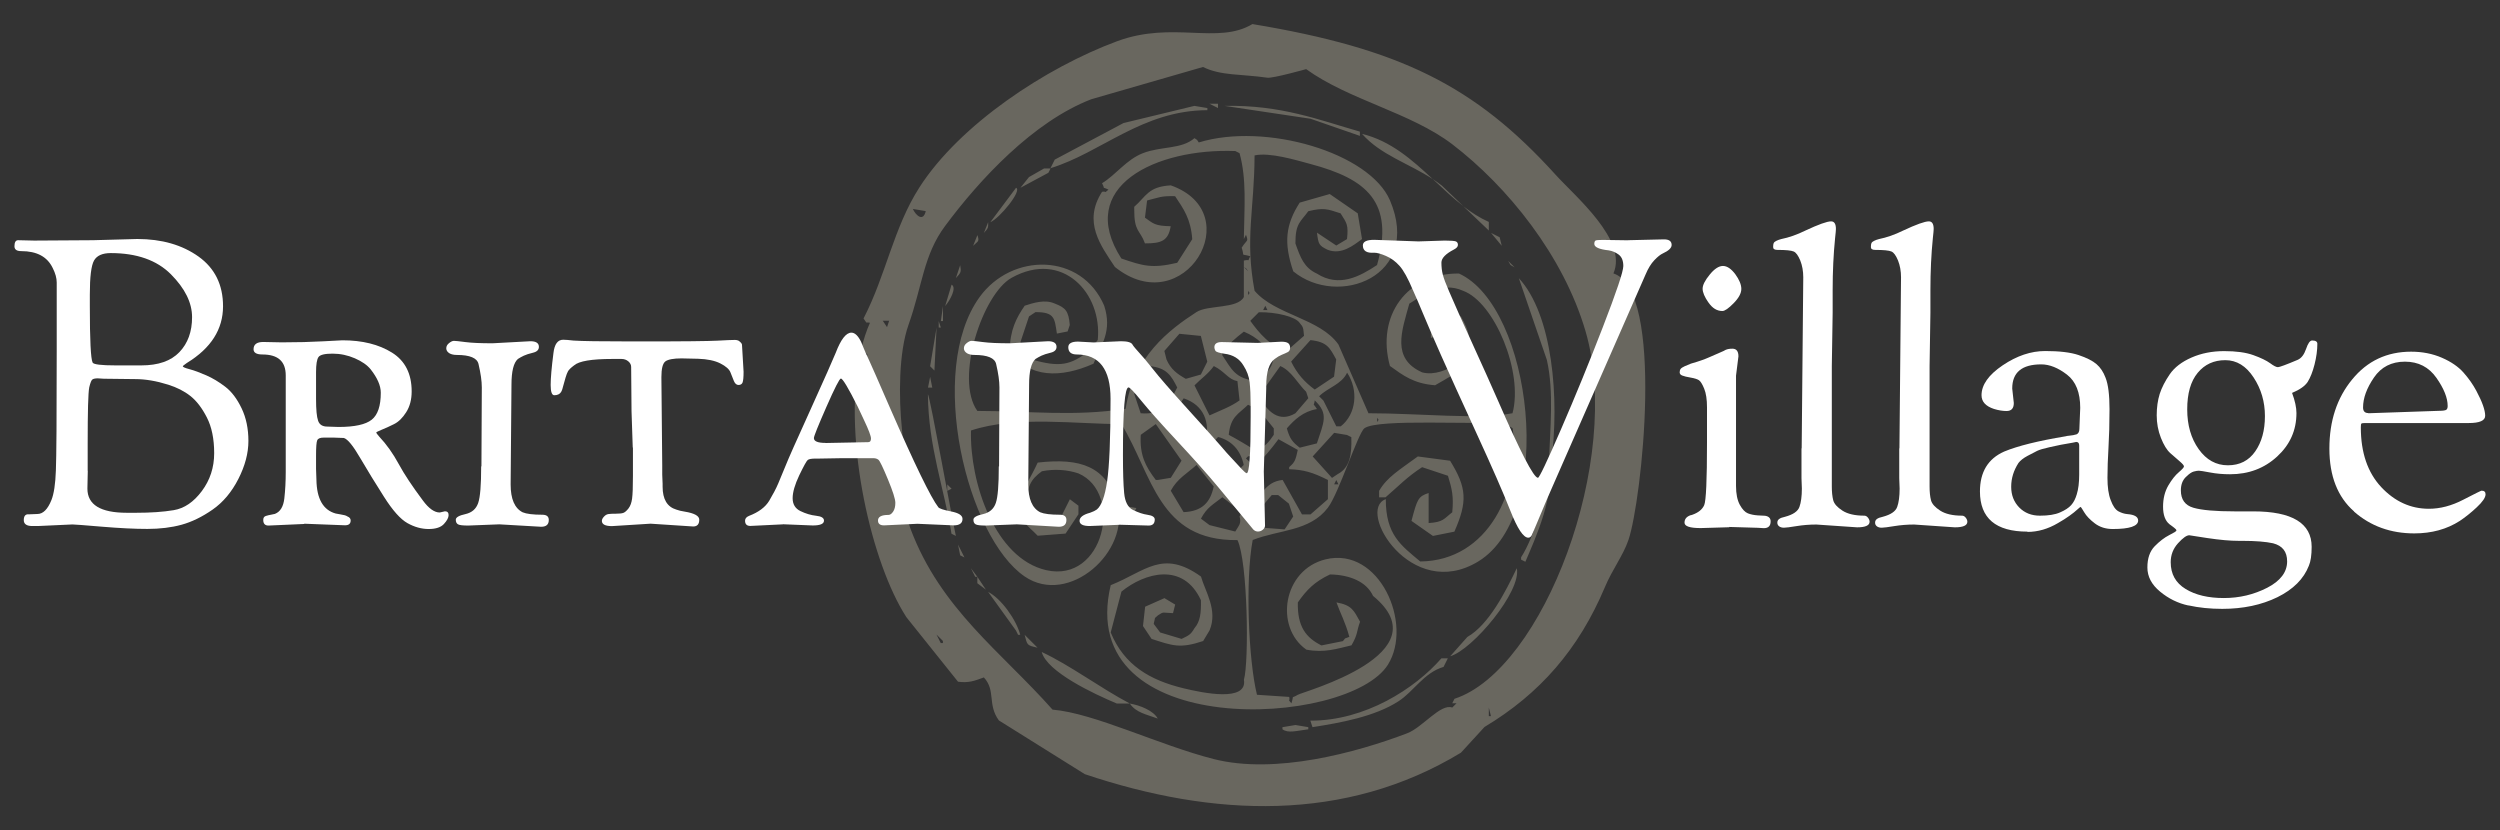
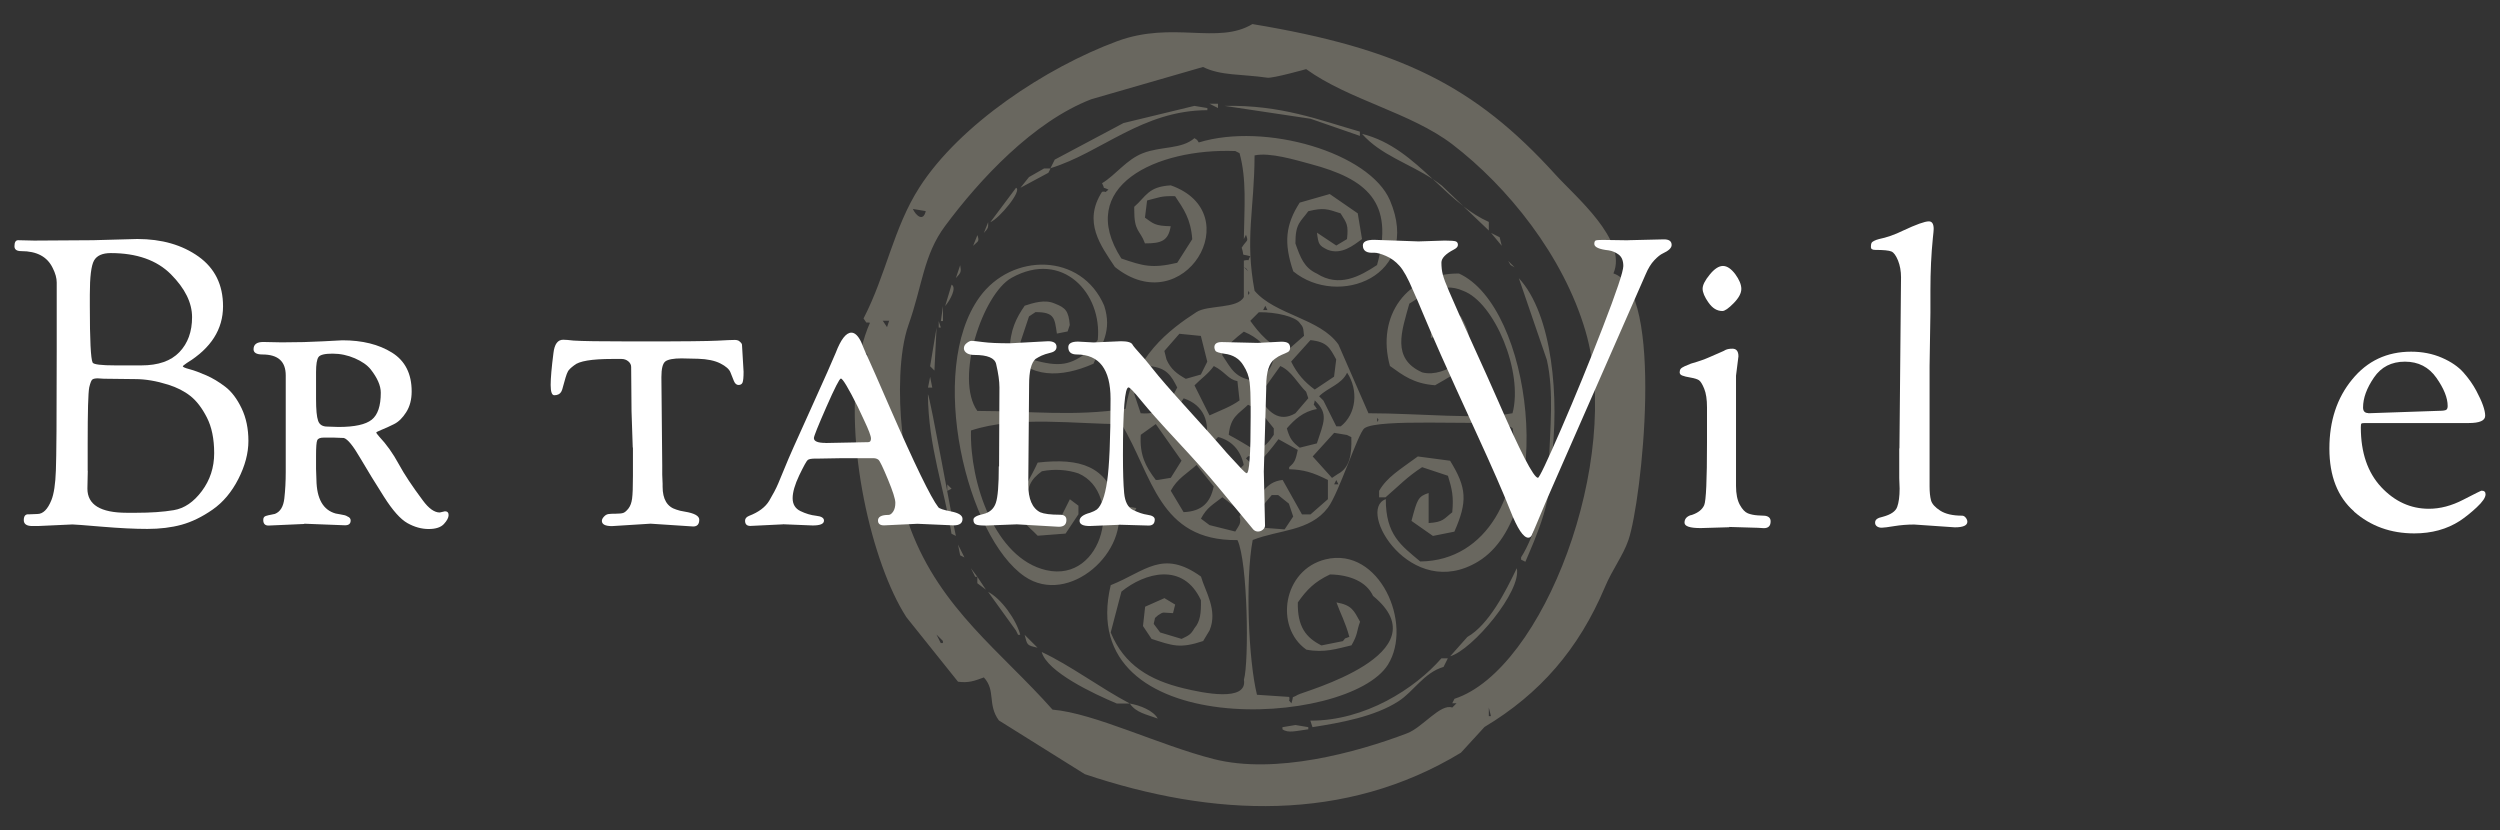
<svg xmlns="http://www.w3.org/2000/svg" id="Layer_1" viewBox="0 0 268 89">
  <rect x="0" y="0" width="268" height="89" fill="#333333" stroke="none" />
  <defs>
    <style>.cls-1{fill:#fff;}.cls-2{fill:#e8e0c7;fill-rule:evenodd;}.cls-3{opacity:.3;}</style>
  </defs>
  <g class="cls-3">
    <path class="cls-2" d="M172.96,29.31c1.55-3.57-4.07-8.22-6.22-10.6-8.64-9.54-16.71-13.51-32.48-16.13-3.73,2.24-8.53-.37-14.51,1.84-7.62,2.82-16.87,8.93-21.19,15.67-2.79,4.35-3.57,9.38-5.99,14.05,.5,.66,.07,.35,.69,.46-.38,.85-.68,1.78-.92,2.77,.23,.23,.46,.46,.69,.69-.31,.12-.61,.24-.92,.37-1.69,8.91,1.33,21.99,5.06,27.74,1.84,2.3,3.69,4.61,5.53,6.91,1.1,.14,1.7-.06,2.77-.46,1.31,1.43,.35,2.88,1.61,4.61,3.07,1.92,6.14,3.84,9.21,5.76,13.79,4.63,27.92,5.21,40.32-2.3,.85-.92,1.69-1.84,2.53-2.76,5.94-3.56,10.1-8.34,12.9-14.98,.82-1.95,1.96-3.39,2.53-5.07,1.41-4.1,3.91-26.76-1.61-28.57Zm-73.72-6.68c-.26,1.17-1.05,.5-1.38-.23l1.38,.23Zm-4.15,12.44c-.15-.23-.31-.46-.46-.69h.69c-.08,.23-.15,.46-.23,.69Zm5.99,33.87h-.23c-.15-.31-.31-.62-.46-.92l.69,.69v.23Zm58.52,7.83v-.92c.08,.31,.15,.61,.23,.92h-.23Zm-3.69-1.84c-.08,.15-.15,.31-.23,.46h.46c-.15,.15-.31,.31-.46,.46-1.25-.47-3.19,2.14-4.84,2.76-5.44,2.07-14.14,4.44-20.73,2.76-5.89-1.5-12.76-4.91-17.28-5.3-5.49-6.2-11.98-10.76-15.21-19.35-1.3-3.47-.6-7.56-.92-10.6-.38-3.6-.35-8.36,.69-11.29,1.5-4.23,1.6-7.48,3.92-10.6,3.71-5,9.46-11.19,15.67-13.59,3.99-1.15,7.99-2.3,11.98-3.46,1.93,.95,4.03,.74,6.91,1.15,.59,.08,4.15-.92,4.15-.92,4.58,3.31,11.22,4.66,15.67,8.06,5.91,4.52,11.91,11.93,14.28,20.04,4.03,13.78-4.54,36.3-14.05,39.4Zm-25.34-63.81h-.92c.31,.15,.61,.31,.92,.46v-.46Zm-1.15,.46c-.46-.08-.92-.15-1.38-.23-2.53,.61-5.07,1.23-7.6,1.84-2.46,1.31-4.91,2.61-7.37,3.92-.15,.31-.31,.61-.46,.92,5.44-1.66,9.82-6.2,16.82-6.22v-.23Zm16.36,2.99v-.46c-4.41-1.26-8.46-2.88-14.51-2.76,3.07,.46,6.14,.92,9.22,1.38,1.77,.61,3.53,1.23,5.3,1.84Zm8.75,5.3c-.3-.24-.62-.46-.94-.68,1.09,1.02,2.15,2.04,3.28,2.91-.78-.75-1.56-1.49-2.34-2.24Zm5.07,3.92c-.97-.43-1.87-1.01-2.73-1.68l2.73,2.6v-.92Zm-6.01-4.59c-2.21-2.06-4.5-4.1-7.58-4.85,1.98,2.26,5.05,3.18,7.58,4.85Zm2.78,10.12c-5.54-.03-8.86,4.52-7.37,9.91,1.41,1.01,2.52,1.89,4.84,2.07,1.44-.82,2.48-1.42,3.69-2.3,.15-2.62,.03-3.41-.92-5.07-.84-.41-1.47-.63-2.3,0-.61,.46-.65,.83-.92,1.61v.69c.95-.33,.9-.43,1.38-1.15,.38,.08,.77,.15,1.15,.23,.76,1.22,.66,2.15,.23,3.69-.98,.65-2.37,1.26-3.69,.92-3.34-1.49-2.18-4.46-1.38-7.37,1.3-.79,3.38-2.45,5.76-1.38,3.38,1.24,6.48,8.74,5.3,13.13-3.59,.7-10.08,0-15.44,0-1.07-2.46-2.15-4.91-3.22-7.37-1.99-2.82-6.78-3.16-8.99-5.76-1.05-5.63-.02-8.68,0-14.51,1.62-.36,4.43,.5,5.99,.92,6.01,1.6,9.04,4.06,7.14,10.83-1.87,1.24-4.08,2.43-6.45,.92-1.39-.64-1.77-1.75-2.3-3.23-.01-2.18,.55-2.3,1.38-3.46,1.64-.39,2-.25,3.46,.23,.68,1.07,.85,1.24,.69,2.76-.38,.23-.77,.46-1.15,.69-.69-.46-1.38-.92-2.07-1.38,.15,1.26,.22,1.39,1.15,1.84,1.48,.57,2.76-.48,3.68-1.15-.15-.92-.31-1.84-.46-2.76-1-.69-2-1.38-3-2.07-1.07,.31-2.15,.61-3.22,.92-1.51,2.35-1.74,4.3-.69,7.37,4.82,3.94,13.82,.53,10.37-7.6-2.18-5.12-13.36-8.41-20.5-6.22-.32-.44-.02-.14-.46-.46-1.42,1.22-3.54,.84-5.53,1.61-1.78,.69-2.9,2.33-4.38,3.22,.42,.81-.13,.28,.69,.69-.56,.46-.09,.13-.69,.23-2.07,3.23-.16,5.74,1.38,8.06,7.4,5.93,14.41-5.78,5.99-8.75-2.43,.14-2.62,1.16-3.92,2.3v.23c-.02,2.5,.62,2.21,1.15,3.69,1.76,.01,2.51-.28,2.76-1.84-1.7-.03-1.86-.28-2.76-.92,.08-.61,.15-1.23,.23-1.84,1.33-.32,1.43-.5,3-.46,.91,1.36,1.68,2.42,1.84,4.61-.54,.85-1.07,1.69-1.61,2.53-2.73,.64-3.68,.33-5.99-.46-4.97-7.74,3.74-11.84,12.21-11.52,.15,.08,.31,.15,.46,.23,.78,2.81,.51,5.81,.46,9.21,.08-.15,.15-.31,.23-.46,.28,.79,.14,.44-.46,1.38,.35,1.08-.18,.59,.92,.92-.4,.73,.11,.27-.69,.46v.69c.44,.32,.14,.02,.46,.46-.15-.15-.31-.31-.46-.46v3.22c-.67,1.29-3.86,.83-5.07,1.61-2.93,1.89-6.75,4.8-7.6,10.37-5.58,.85-10.14,.24-15.9,.23-2.45-3.45,.57-12.56,3.69-14.28,5.42-3,9.73,1.64,9.22,6.68-.31,.38-.61,.77-.92,1.15-1.99,1.56-3.14,1.81-6.22,.92-.38-.61-.77-1.23-1.15-1.84,.31-.92,.61-1.84,.92-2.76,.23-.15,.46-.31,.69-.46,2.07-.01,2.05,.66,2.3,2.3,.38-.08,.77-.15,1.15-.23,.08-.23,.15-.46,.23-.69-.12-1.52-.47-1.86-1.61-2.3-1.07-.48-2.32-.06-3.22,.23-.9,1.3-1.58,2.61-1.61,4.84,2.05,2.96,5.49,2.93,8.98,1.38,.86-2.04,2.03-3.51,1.15-6.22-2.44-5.7-9.9-5.71-13.36-.92-5.71,7.9-1.34,25.74,4.84,29.95,4.75,3.24,11.38-2.74,9.91-7.83-1.15-3.97-3.92-4.91-8.52-4.38-.73,1.6-1.47,2.65-2.07,4.15,.12,2.27,.96,2.52,2.07,3.69,1-.08,2-.15,2.99-.23,.46-.69,.92-1.38,1.38-2.07v-.92c-.31-.23-.61-.46-.92-.69-.46,.92-.92,1.84-1.38,2.76-1.92-.13-2.48-.83-3.23-2.07-.03-2.09,.45-2.84,1.61-3.69,1.33-.27,2.74-.17,3.92,.23,4.86,2.1,2.73,11.79-3.46,10.37-5.5-1.26-8.2-9.39-8.06-14.97,4.85-1.62,11.44-.67,16.13-.69,3.34,5.48,3.96,12.54,12.44,12.44,1.1,2.31,1.25,12.99,.69,14.97,.4,2.42-4.43,1.41-6.45,.92-3.62-.87-6.38-2.47-7.83-5.99,.38-1.46,.77-2.92,1.15-4.38,2.5-2.03,6.62-3.19,8.52,.92,.03,1.4-.08,2.29-.69,3-.42,.73-.64,.78-1.38,1.15-.77-.23-1.54-.46-2.3-.69-.23-.31-.46-.61-.69-.92,.22-.84-.02-.47,.46-.92,.67-.44,.46-.26,1.61-.23,.08-.31,.15-.61,.23-.92-.38-.23-.77-.46-1.15-.69-.69,.31-1.38,.62-2.07,.92-.08,.69-.15,1.38-.23,2.07,.31,.46,.62,.92,.92,1.38,2.24,.72,3.01,1.07,5.53,.23,.23-.38,.46-.77,.69-1.15,.91-2.17-.49-4.2-.92-5.76-4.13-2.97-5.96-.56-9.68,.92-4.01,16.84,25.49,15.29,29.72,8.52,2.72-4.36-.91-12.69-6.68-11.29-4.59,1.12-5.5,7.27-2.07,9.68,1.92,.38,3.29-.1,4.84-.46,.71-1.22,.52-1.44,.92-2.53-.67-1.21-.88-1.78-2.53-2.07,.44,1.23,.94,2.08,1.38,3.69-.69,.3-.28-.01-.69,.46-.77,.15-1.53,.31-2.3,.46-1.66-.83-2.59-2.02-2.53-4.61,.97-1.39,1.82-2.23,3.45-3,2.14,.04,3.92,.79,4.61,2.3,7.57,6.21-7.51,10.26-8.06,10.6-.82,.5-.36-.12-.69,.92-.45-.57-.13-.09-.23-.69-1.15-.08-2.3-.15-3.46-.23-.91-3.66-1.27-12.3-.46-16.59,2.82-1.12,6.12-.91,8.06-3.46,1.18-1.55,3.23-8.02,3.92-8.52,1.46-1.07,12.15-.32,14.74-.69,.38,.23,.77,.46,1.15,.69,.93,6.61-2.6,14.21-9.91,14.28-2.04-1.72-3.7-2.84-3.69-6.68-3.22,1.13,2.7,11.07,9.91,6.68,8.41-5.12,5.76-27.31-2.07-30.87Zm-13.13,9.22c-.08,.61-.15,1.23-.23,1.84-.69,.46-1.38,.92-2.07,1.38-1.1-.8-1.9-1.71-2.53-3,.69-.77,1.38-1.54,2.07-2.3,1.81,.19,2.08,.84,2.76,2.07Zm-8.75,9.68s0,0,0,0c-.37-.23-2.22-1.34-2.77-1.61,.2-1.97,1.03-2.2,2.07-3.22,1.42,.59,1.86,1.48,2.76,2.53v.69c-.58,.82-.88,1.33-2.07,1.61,.08,.05,.09,.06,0,0Zm-.46,.69v.69c-.15-.15-.31-.31-.46-.46,.08-.08,.15-.15,.23-.23h.23Zm-3.46-2.07c1.5,.4,2.42,1.44,2.76,3-.54,.54-1.07,1.07-1.61,1.61-1.67-.23-2.58-1-2.76-2.76,.54-.61,1.07-1.23,1.61-1.84Zm-2.76,1.38c-1.29-.82-1.99-1.41-2.76-2.76,.61-.92,1.23-1.84,1.84-2.76,2.15,.72,2.91,2.57,2.3,4.84-.46,.23-.92,.46-1.38,.69Zm7.14-5.76c.77-1.07,1.54-2.15,2.3-3.22,1.19,.51,1.88,1.9,2.77,2.76,.08,.23,.15,.46,.23,.69-.46,.54-.92,1.07-1.38,1.61-1.74,1.04-3-.14-3.92-1.84Zm6.22,1.38c-.5-.81-.33-.12-.23-.92,1.53,1.46,.96,2.34,.23,4.61-.61,.15-1.23,.31-1.84,.46-.78-.6-1.07-.96-1.38-2.07,.8-.92,1.75-1.82,3.22-2.07Zm-5.53-11.06c.08,.15,.15,.31,.23,.46h-.46c.08-.15,.15-.31,.23-.46Zm-.69,.69c1.84-.03,3.93,.47,4.38,1.15,.39,.48,.37,.45,.46,1.38-.61,.54-1.23,1.07-1.84,1.61-1.75-.43-3.01-1.95-3.92-3.22,.31-.31,.61-.61,.92-.92Zm-1.15-2.3c.21,.41,.23,.06,0,.46v-.46Zm-2.76,6.68c.77-1.1,1.28-1.49,2.3-2.3,1.66,.71,2.18,1.5,3.22,2.76-.3,1.5-.94,1.72-1.84,2.53-2.34-.24-2.68-1.26-3.69-2.76v-.23Zm1.61,3c.08,.69,.15,1.38,.23,2.07-.94,.68-2.02,1.06-3.22,1.61-.54-1.07-1.08-2.15-1.61-3.22,.72-.74,1.45-1.2,2.07-2.07,1.19,.58,1.56,1.46,2.53,1.61Zm-6.22-5.07c.77,.08,1.54,.15,2.3,.23,.23,.92,.46,1.84,.69,2.76-.23,.46-.46,.92-.69,1.38-.54,.15-1.08,.31-1.61,.46-.96-.54-1.61-1.03-2.07-2.07-.08-.31-.15-.61-.23-.92,.54-.61,1.08-1.23,1.61-1.84Zm-3.22,3.46c1.85,.18,2.34,1.01,2.99,2.3-.9,1.73-1.6,2.96-3.92,2.76-.23-.69-.46-1.38-.69-2.07,.54-1,1.07-2,1.61-3Zm.69,12.21c-1.1-1.45-1.74-2.66-1.61-4.84,.54-.38,1.07-.77,1.61-1.15,.92,1.3,1.84,2.61,2.76,3.92-.38,.61-.77,1.23-1.15,1.84-.46,.08-.92,.15-1.38,.23h-.23Zm1.61,1.15c.69-1.29,1.74-1.84,2.76-2.76,.61,.77,1.23,1.54,1.84,2.3-.35,1.7-1.23,2.68-3.23,2.76-.46-.77-.92-1.54-1.38-2.3Zm6.91,4.38c-.92-.23-1.84-.46-2.76-.69-.31-.23-.61-.46-.92-.69,.65-1.22,1.28-1.5,2.3-2.3,.69,.54,1.38,1.07,2.07,1.61-.08,.15-.15,.31-.23,.46,.22,.75-.07,.94-.46,1.61Zm5.3-.23c-1-.08-2-.15-3-.23-.08-.54-.15-1.07-.23-1.61,.8-.45,1.26-1.19,1.84-1.84h.69c.38,.31,.77,.61,1.15,.92,.15,.46,.31,.92,.46,1.38-.31,.46-.62,.92-.92,1.38Zm4.61-3.22c-.61,.54-1.23,1.07-1.84,1.61h-.92c-.69-1.23-1.38-2.46-2.07-3.69-1.96,.19-2.4,1.91-3.45,3-1.42-.21-1.87-.65-2.07-2.07,2.07-1.86,3.49-3.14,5.07-5.3,.69,.38,1.38,.77,2.07,1.15-.22,.99-.27,1.31-.92,1.84v.23c1.59,.06,2.48,.32,4.15,1.15v2.07Zm.69-1.61c.08-.15,.15-.31,.23-.46,.08,.15,.15,.31,.23,.46h-.46Zm.46-1.15c-.23,.15-.46,.31-.69,.46-.69-.77-1.38-1.54-2.07-2.3,.77-.84,1.54-1.69,2.3-2.53,.46,.08,.92,.15,1.38,.23,.15,.08,.31,.15,.46,.23,.07,1.9-.19,3.25-1.38,3.92Zm.23-5.07h-.46c-.46-.92-.92-1.84-1.38-2.76-.15-.15-.31-.31-.46-.46,.93-.94,2.4-1.25,3-2.53,1.24,1.86,1,4.44-.69,5.76Zm3.92-.46v-.46c.21,.41,.22,.06,0,.46Zm-35.02-27.18h-.69c-.54,.31-1.07,.61-1.61,.92-.31,.38-.61,.77-.92,1.15,1-.54,2-1.07,3-1.61,.08-.15,.15-.31,.23-.46Zm-3.69,2.07c-.92,1.23-1.84,2.46-2.76,3.69,.98-.4,3.45-3.4,2.76-3.69Zm-2.99,3.69c-.15,.38-.31,.77-.46,1.15,.52-.55,.46-.61,.46-1.15Zm54.83,1.61c-.31-.15-.61-.31-.92-.46,.38,.46,.77,.92,1.15,1.38-.08-.31-.15-.61-.23-.92Zm-55.98-.23c-.15,.38-.31,.77-.46,1.15,.52-.52,.7-.42,.46-1.15Zm57.59,3.46c-.23-.23-.46-.46-.69-.69,.37,.61,.07,.32,.69,.69Zm-59.44-.23c-.15,.46-.31,.92-.46,1.38,.55-.58,.59-.66,.46-1.38Zm62.89,10.14c.78,3.41,.34,7.4,.23,11.06h.23c.94-6.94,.14-15.93-3.46-19.81,1,2.92,2,5.84,3,8.75Zm-63.81-8.06c-.23,.77-.46,1.54-.69,2.3,.52-.61,1.28-1.97,.69-2.3Zm-.92,2.3c-.08,.54-.15,1.08-.23,1.61h.23v-1.61Zm-.46,1.61v.69h.23c-.08-.23-.15-.46-.23-.69Zm-.23,.69c-.23,1.38-.46,2.76-.69,4.15,.15,.15,.31,.31,.46,.46,.08-1.54,.15-3.07,.23-4.61Zm-8.06,2.3c-.15,.38-.31,.77-.46,1.15,.08-.03,.16-.06,.24-.09,.07-.36,.14-.71,.23-1.05h0Zm7.37,2.99c-.08,.38-.15,.77-.23,1.15h.46c-.08-.38-.15-.77-.23-1.15Zm2.3,16.82c.15,.08,.31,.15,.46,.23-.37-1.59-2.74-14.82-3-15.2,.05,5.68,1.76,10.13,2.53,14.97Zm49.3-1.38c.77,.54,1.54,1.07,2.3,1.61,.77-.15,1.53-.31,2.3-.46,1.41-3.21,1.35-4.68-.46-7.6-1.15-.15-2.3-.31-3.46-.46-2.01,1.48-3.29,2.21-4.15,3.69v.69h.69c1.39-1.19,2.27-2.16,3.92-3.23,.92,.31,1.84,.61,2.77,.92,.43,1.41,.63,2.22,.46,3.92-.9,.68-.92,1.05-2.53,1.15v-3.22c-1.13,.36-1.23,.68-1.84,2.99Zm11.75,3.92v.23c.15,.08,.31,.15,.46,.23,.95-2.24,3.49-7.7,2.3-10.6-.15,3.56-1.22,7.71-2.77,10.14Zm-61.05-7.37c-.15-.15-.31-.31-.46-.46v.69c.15-.08,.31-.15,.46-.23Zm19.81,2.07c-.46-.08-.92-.15-1.38-.23,.47,.72,.11,.49,1.15,.69,.08-.15,.15-.31,.23-.46Zm-18.89,5.07c.15,.08,.31,.15,.46,.23-.23-.46-.46-.92-.69-1.38,.08,.38,.15,.77,.23,1.15Zm1.61,2.3h.23c-.23-.31-.46-.62-.69-.92,.15,.31,.31,.61,.46,.92Zm52.76,6.45c-.61,.69-1.23,1.38-1.84,2.07,2.39-.69,7.68-6.97,7.14-9.44-1.19,2.48-2.98,6.05-5.3,7.37Zm-52.53-5.76c.31,.23,.61,.46,.92,.69-.31-.46-.61-.92-.92-1.38v.69Zm1.15,.92c1,1.38,2,2.77,2.99,4.15l.23,.46h.23c-.43-1.64-2.05-3.9-3.46-4.61Zm5.3,5.99c-.46-.46-.92-.92-1.38-1.38,.29,1.11,.21,1.12,1.38,1.38Zm8.52,5.99h1.38c-3.33-1.77-6.32-4.06-9.45-5.53,.57,2.13,5.55,4.48,8.06,5.53Zm20.73,1.84l.23,.69c3.01-.47,6.67-1.13,9.21-2.77,1.64-1.05,2.72-3.06,4.84-3.69,.15-.31,.31-.61,.46-.92h-.69c-2.82,3.24-8.19,6.71-14.05,6.68Zm-19.35-1.84c.66,.99,1.82,1.17,2.99,1.61-.46-.86-1.92-1.43-2.99-1.61Zm16.36,2.53v.23c.61,.45,1.52,.16,2.77,0v-.23c-.46-.08-.92-.15-1.38-.23-.46,.08-.92,.15-1.38,.23Z" />
  </g>
  <g>
    <path class="cls-1" d="M3.02,55.14l.99-.04c.6,0,1.11-.5,1.51-1.51,.26-.66,.42-1.71,.47-3.15,.06-1.44,.09-5.71,.09-12.82v-7.34c0-.46-.14-.98-.43-1.55-.58-1.21-1.7-1.81-3.37-1.81-.49,0-.73-.17-.73-.52,0-.43,.13-.65,.39-.65l1.73,.04,6.3-.04,4.75-.13c2.62,0,4.8,.63,6.56,1.88,1.75,1.25,2.63,3.03,2.63,5.33,0,2.47-1.29,4.5-3.88,6.08-.29,.2-.43,.32-.43,.35,0,.09,.24,.19,.73,.32,.49,.13,1.08,.35,1.77,.65,.69,.3,1.37,.71,2.05,1.23,.68,.52,1.26,1.29,1.75,2.31,.49,1.02,.73,2.19,.73,3.5s-.36,2.67-1.08,4.08c-.72,1.41-1.64,2.5-2.76,3.28-1.12,.78-2.23,1.32-3.32,1.62-1.09,.3-2.32,.45-3.67,.45s-2.98-.08-4.88-.24-2.95-.24-3.15-.24l-3.71,.17h-.6c-.6,0-.91-.21-.91-.63s.16-.63,.47-.63Zm6.39-4.66l-.04,1.9c0,1.73,1.41,2.59,4.23,2.59h.99c1.55,0,2.9-.09,4.03-.28,1.14-.19,2.14-.87,3.02-2.05,.88-1.18,1.32-2.53,1.32-4.06s-.26-2.8-.78-3.82c-.52-1.02-1.11-1.79-1.77-2.31-.66-.52-1.45-.92-2.37-1.21-1.27-.4-2.45-.6-3.54-.6l-3.37-.04-.65-.04c-.26,0-.45,.04-.56,.11-.12,.07-.23,.35-.35,.84-.12,.6-.17,2.62-.17,6.04v2.93Zm.22-17.65c0,3.62,.1,5.64,.3,6.04,.11,.2,.93,.3,2.46,.3h2.76c1.81,0,3.17-.47,4.08-1.42,.91-.95,1.36-2.2,1.36-3.75s-.76-3.08-2.27-4.6c-1.51-1.51-3.66-2.27-6.45-2.27-.89,0-1.49,.27-1.79,.8-.3,.53-.45,1.75-.45,3.65v1.25Z" />
    <path class="cls-1" d="M32.62,56.17l-3.84,.17c-.37,0-.56-.2-.56-.6,0-.23,.09-.37,.28-.43,.19-.06,.37-.1,.54-.13,.17-.03,.32-.06,.43-.09,.58-.23,.91-.78,1.01-1.66,.1-.88,.15-1.82,.15-2.83v-10.36c0-1.5-.83-2.24-2.5-2.24-.63,0-.95-.19-.95-.56,0-.52,.35-.78,1.04-.78l1.98,.04c1.67,0,3.14-.04,4.4-.11,1.27-.07,1.97-.11,2.11-.11,2.13,0,3.9,.44,5.31,1.32,1.41,.88,2.11,2.27,2.11,4.16,0,.86-.19,1.6-.58,2.22-.39,.62-.83,1.05-1.32,1.29-.49,.24-.93,.45-1.32,.6-.39,.16-.58,.26-.58,.3s.1,.18,.3,.41c.81,.86,1.51,1.85,2.11,2.96,.6,1.11,1.47,2.41,2.59,3.91,.63,.86,1.24,1.29,1.81,1.29l.56-.13c.26,0,.39,.14,.39,.41s-.17,.59-.5,.95c-.33,.36-.88,.54-1.64,.54s-1.52-.21-2.27-.63c-.75-.42-1.59-1.36-2.52-2.83-.94-1.47-1.78-2.85-2.55-4.16-.76-1.31-1.34-2.02-1.75-2.14-.03,0-.39-.01-1.08-.04h-1.08c-.37,0-.6,.09-.69,.28-.09,.19-.13,.74-.13,1.66v1.42l.04,1.16c.03,2.04,.72,3.25,2.07,3.62,.14,.03,.31,.06,.5,.09,.19,.03,.34,.06,.45,.09,.11,.03,.22,.07,.3,.13,.23,.09,.35,.23,.35,.43,0,.35-.2,.52-.6,.52l-4.4-.17Zm2.46-10.44l1.21,.04c1.73,0,2.91-.26,3.56-.78,.65-.52,.97-1.48,.97-2.89,0-.75-.36-1.58-1.08-2.5-.37-.46-.94-.86-1.7-1.19-.76-.33-1.56-.5-2.39-.5s-1.34,.12-1.51,.37c-.17,.24-.26,.78-.26,1.62v2.85c0,1.15,.07,1.93,.22,2.35,.14,.42,.47,.63,.99,.63Z" />
-     <path class="cls-1" d="M51.61,50l.04-8.46c0-.69-.12-1.52-.35-2.5-.14-.66-.92-.99-2.33-.99-.32,0-.58-.06-.78-.17-.23-.14-.35-.32-.35-.54s.1-.4,.3-.56c.2-.16,.37-.24,.52-.24s.55,.04,1.23,.13c.68,.09,1.65,.13,2.91,.13l4.06-.22c.6,0,.91,.2,.91,.6,0,.32-.21,.53-.63,.63-.42,.1-.75,.21-.99,.32-.24,.12-.45,.23-.63,.35-.46,.4-.69,1.32-.69,2.76l-.09,10.7c0,1.55,.43,2.55,1.29,2.98,.4,.17,1.11,.26,2.11,.26,.46,0,.69,.19,.69,.56,0,.49-.27,.73-.82,.73l-4.49-.26-3.32,.13c-.58,0-.94-.04-1.1-.13-.16-.09-.24-.25-.24-.5s.35-.45,1.04-.6c.69-.16,1.14-.55,1.36-1.19,.22-.63,.32-1.94,.32-3.93Z" />
    <path class="cls-1" d="M67.83,47.97l-.13-3.88-.04-4.75c0-.23-.1-.43-.3-.6-.2-.17-.45-.26-.73-.26h-.99c-2.22,0-3.58,.23-4.1,.69-.35,.26-.56,.47-.65,.63-.09,.16-.17,.38-.26,.67-.09,.29-.16,.55-.22,.78-.06,.23-.1,.39-.13,.47-.03,.09-.07,.19-.13,.3-.14,.23-.39,.35-.73,.35-.26,0-.39-.37-.39-1.1s.1-1.88,.3-3.43c.11-.95,.46-1.42,1.04-1.42,.23,0,.6,.03,1.12,.09,.89,.06,2.89,.09,6,.09s5.34,0,6.69-.02c1.35-.01,2.26-.04,2.72-.06,.46-.03,.86-.05,1.19-.06,.33-.01,.57-.02,.71-.02s.27,.03,.39,.09c.23,.17,.35,.32,.35,.43l.17,2.89c0,.6-.04,.99-.11,1.16-.07,.17-.22,.26-.43,.26s-.38-.14-.5-.43c-.12-.29-.24-.6-.37-.93-.13-.33-.49-.65-1.08-.95-.59-.3-1.39-.47-2.39-.5l-1.77-.04c-.86,0-1.44,.11-1.73,.32-.29,.22-.43,.78-.43,1.7l.09,9.45v.99l.04,.99v.3c0,1.35,.49,2.17,1.47,2.46,.23,.09,.53,.16,.91,.22,1.04,.17,1.55,.46,1.55,.86,0,.49-.22,.73-.65,.73l-4.57-.3-4.14,.26c-.72,0-1.08-.19-1.08-.56,0-.14,.07-.29,.22-.45,.14-.16,.3-.25,.47-.28,.17-.03,.45-.04,.82-.04s.64-.03,.8-.09c.16-.06,.34-.22,.54-.47,.2-.26,.33-.61,.39-1.06,.06-.45,.09-1.26,.09-2.44v-3.02Z" />
    <path class="cls-1" d="M83.93,56.21l-3.5,.17c-.37,0-.56-.19-.56-.56,0-.23,.14-.4,.43-.52,1.04-.4,1.75-.94,2.16-1.62,.4-.68,.73-1.29,.97-1.86,.24-.56,.5-1.19,.78-1.88,.27-.69,1.16-2.7,2.68-6.04,1.51-3.34,2.41-5.36,2.7-6.08,.55-1.44,1.11-2.16,1.68-2.16,.37,0,.72,.33,1.04,.99,.06,.14,.16,.39,.3,.73,.14,.35,.33,.76,.56,1.25,.23,.49,.96,2.16,2.2,5.01,2.68,6.13,4.42,9.71,5.22,10.74,.11,.14,.58,.3,1.38,.45,.81,.16,1.21,.42,1.21,.8,0,.46-.32,.69-.95,.69l-3.88-.17-3.58,.17c-.43,0-.65-.17-.65-.52,0-.4,.37-.6,1.12-.6,.17,0,.34-.11,.5-.35,.16-.23,.24-.55,.24-.95s-.27-1.24-.8-2.52c-.53-1.28-.87-1.98-1.01-2.09-.14-.11-.32-.17-.52-.17h-3.5l-2.33,.04h-.39c-.43,0-.71,.05-.84,.15-.13,.1-.43,.65-.91,1.64-.47,.99-.71,1.81-.71,2.46s.28,1.11,.84,1.38c.56,.27,1.12,.44,1.68,.5,.56,.06,.84,.23,.84,.52,0,.35-.4,.52-1.21,.52l-3.19-.13Zm4.57-8.72l4.57-.09c.2,0,.3-.13,.3-.39s-.24-.91-.73-1.94l-.69-1.47c-1.01-2.01-1.61-3.02-1.81-3.02-.14,0-.66,1.01-1.55,3.04-.89,2.03-1.34,3.14-1.34,3.34,0,.35,.42,.52,1.25,.52Z" />
    <path class="cls-1" d="M107.1,50l.04-8.46c0-.69-.12-1.52-.35-2.5-.14-.66-.92-.99-2.33-.99-.32,0-.58-.06-.78-.17-.23-.14-.35-.32-.35-.54s.1-.4,.3-.56c.2-.16,.37-.24,.52-.24s.55,.04,1.23,.13c.68,.09,1.65,.13,2.91,.13l4.06-.22c.6,0,.91,.2,.91,.6,0,.32-.21,.53-.63,.63-.42,.1-.75,.21-.99,.32-.24,.12-.45,.23-.63,.35-.46,.4-.69,1.32-.69,2.76l-.09,10.7c0,1.55,.43,2.55,1.29,2.98,.4,.17,1.11,.26,2.11,.26,.46,0,.69,.19,.69,.56,0,.49-.27,.73-.82,.73l-4.49-.26-3.32,.13c-.58,0-.94-.04-1.1-.13-.16-.09-.24-.25-.24-.5s.35-.45,1.04-.6c.69-.16,1.14-.55,1.36-1.19,.22-.63,.32-1.94,.32-3.93Z" />
    <path class="cls-1" d="M119.96,56.26l-3.15,.13c-.72,0-1.08-.19-1.08-.56s.37-.66,1.12-.86c.32-.11,.56-.23,.73-.35,.49-.4,.86-1.4,1.1-3,.24-1.6,.37-4.55,.37-8.87,0-3.16-1.21-4.75-3.62-4.75-.6,0-.91-.26-.91-.78,0-.4,.35-.6,1.04-.6l1.68,.09,2.93-.13c.72,0,1.14,.13,1.25,.39,.03,.06,.13,.19,.3,.39,.69,.75,1.32,1.5,1.9,2.24,.58,.75,1.83,2.19,3.78,4.34,1.94,2.14,3.11,3.45,3.52,3.93,.4,.47,.74,.86,1.01,1.14,.27,.29,.54,.58,.8,.86,.52,.58,.82,.86,.91,.86,.29,0,.43-2.01,.43-6.04v-1.21c0-1.04-.04-1.87-.11-2.5-.07-.63-.3-1.24-.67-1.81-.43-.72-1.11-1.14-2.03-1.25-.58-.09-.9-.19-.97-.32-.07-.13-.11-.25-.11-.37,0-.37,.26-.56,.78-.56l3.84,.09,2.55-.13c.35,0,.59,.05,.73,.15,.14,.1,.22,.27,.22,.5s-.09,.39-.26,.47c-.17,.09-.38,.18-.63,.28-.24,.1-.5,.25-.76,.45-.6,.43-.91,1.4-.91,2.89v.26l-.26,8.93,.13,5.78c0,.17-.08,.32-.24,.45-.16,.13-.33,.19-.52,.19s-.35-.07-.5-.22l-3.75-4.53c-1.15-1.38-2.62-3.03-4.4-4.94-1.78-1.91-3.06-3.35-3.84-4.31-.78-.96-1.24-1.45-1.38-1.45-.4,0-.6,2.42-.6,7.25,0,1.78,.04,3.14,.13,4.08,.09,.94,.4,1.54,.95,1.81,.55,.27,1.07,.45,1.57,.52,.5,.07,.76,.24,.76,.5,0,.43-.22,.65-.65,.65l-3.19-.09Z" />
    <path class="cls-1" d="M174.54,25.75l3.84-.09c.55,0,.82,.2,.82,.6,0,.32-.32,.62-.95,.91-.26,.12-.56,.36-.91,.73-.35,.37-.65,.86-.91,1.47l-9.62,21.92c-.69,1.55-1.28,2.93-1.77,4.12-.49,1.19-.78,1.86-.86,2.01-.09,.14-.2,.22-.35,.22-.52,0-1.16-.96-1.92-2.89-.76-1.93-1.97-4.69-3.62-8.28-1.65-3.6-2.93-6.4-3.82-8.41-.89-2.01-1.53-3.5-1.92-4.44-.39-.95-.76-1.8-1.1-2.55-.52-1.24-.99-2.09-1.42-2.57s-.91-.83-1.45-1.06c-.53-.23-.96-.35-1.27-.35-.81,.06-1.21-.2-1.21-.78,0-.4,.4-.6,1.21-.6l4.75,.17,2.8-.09c.66,0,1.06,.03,1.21,.09,.14,.06,.22,.18,.22,.37s-.14,.35-.43,.5c-.89,.46-1.34,.93-1.34,1.4s.05,.91,.15,1.29c.1,.39,.32,.99,.67,1.79,.35,.81,.7,1.61,1.06,2.42,.36,.81,.95,2.11,1.77,3.91,.82,1.8,1.62,3.57,2.39,5.33,2.42,5.55,3.85,8.33,4.31,8.33,.14,0,.97-1.74,2.48-5.22,1.51-3.48,3-7.12,4.47-10.92s2.2-5.98,2.2-6.56-.17-.98-.5-1.23c-.33-.24-.68-.39-1.06-.45-1.04-.11-1.55-.35-1.55-.69,0-.2,.05-.32,.15-.37,.1-.04,.35-.06,.76-.06l2.72,.04Z" />
    <path class="cls-1" d="M185.37,56.52l-3.06,.09c-1.15,0-1.73-.19-1.73-.58s.22-.65,.65-.8c.03,0,.09-.01,.17-.04,.66-.23,1.09-.58,1.29-1.04,.2-.46,.3-2.69,.3-6.69v-3.8c0-.83-.1-1.5-.3-1.99-.2-.49-.39-.79-.56-.91-.17-.11-.47-.21-.88-.28-.42-.07-.72-.14-.91-.22-.19-.07-.28-.19-.28-.35s.04-.28,.11-.37c.07-.09,.22-.18,.43-.28,.22-.1,.44-.19,.67-.28,.81-.23,1.47-.46,1.98-.69,.52-.23,.91-.4,1.19-.52,.27-.11,.45-.2,.54-.26,.2-.09,.45-.13,.73-.13,.43,0,.65,.27,.65,.82l-.26,2.07v11.82c0,.86,.14,1.54,.41,2.03,.27,.49,.56,.79,.86,.91,.3,.12,.65,.19,1.06,.22,.4,.03,.66,.04,.78,.04,.4,.06,.6,.26,.6,.6,0,.49-.24,.73-.73,.73l-.65-.04-3.06-.09Zm-2.22-24.08c-.42-.6-.63-1.1-.63-1.49s.25-.89,.76-1.51c.5-.62,.98-.93,1.42-.93s.88,.3,1.32,.88c.43,.59,.65,1.12,.65,1.58s-.27,.97-.82,1.53c-.55,.56-.95,.84-1.21,.84-.58,0-1.07-.3-1.49-.91Z" />
-     <path class="cls-1" d="M193.14,48.06l.17-18.34c0-.66-.11-1.26-.32-1.79-.22-.53-.45-.86-.71-.97-.26-.11-.83-.17-1.73-.17-.32,0-.47-.1-.47-.3s.02-.35,.06-.43c.04-.09,.14-.17,.28-.24,.14-.07,.32-.14,.52-.19,.83-.17,1.7-.47,2.59-.91,1.41-.66,2.33-.99,2.76-.99,.35,0,.52,.27,.52,.82,0,.12-.03,.45-.09,.99-.17,1.7-.26,3.55-.26,5.57v2.42l-.09,5.74v12.86c0,.6,.05,1.1,.15,1.49,.1,.39,.43,.76,.99,1.12,.56,.36,1.34,.54,2.35,.54,.14,0,.27,.07,.39,.22,.11,.14,.17,.29,.17,.43,0,.4-.45,.6-1.34,.6l-4.36-.3c-.75,0-1.46,.06-2.14,.17-.68,.11-1.12,.17-1.34,.17s-.39-.05-.52-.15c-.13-.1-.19-.23-.19-.39s.06-.29,.19-.39c.13-.1,.34-.18,.63-.24,.86-.23,1.38-.58,1.55-1.06,.17-.47,.26-1.13,.26-1.96l-.04-1.12v-3.19Z" />
    <path class="cls-1" d="M203.62,48.06l.17-18.34c0-.66-.11-1.26-.32-1.79-.22-.53-.45-.86-.71-.97-.26-.11-.83-.17-1.73-.17-.32,0-.47-.1-.47-.3s.02-.35,.06-.43c.04-.09,.14-.17,.28-.24,.14-.07,.32-.14,.52-.19,.83-.17,1.7-.47,2.59-.91,1.41-.66,2.33-.99,2.76-.99,.35,0,.52,.27,.52,.82,0,.12-.03,.45-.09,.99-.17,1.7-.26,3.55-.26,5.57v2.42l-.09,5.74v12.86c0,.6,.05,1.1,.15,1.49,.1,.39,.43,.76,.99,1.12,.56,.36,1.34,.54,2.35,.54,.14,0,.27,.07,.39,.22,.11,.14,.17,.29,.17,.43,0,.4-.45,.6-1.34,.6l-4.36-.3c-.75,0-1.46,.06-2.14,.17-.68,.11-1.12,.17-1.34,.17s-.39-.05-.52-.15c-.13-.1-.19-.23-.19-.39s.06-.29,.19-.39c.13-.1,.34-.18,.63-.24,.86-.23,1.38-.58,1.55-1.06,.17-.47,.26-1.13,.26-1.96l-.04-1.12v-3.19Z" />
-     <path class="cls-1" d="M217.34,56.99c-3.39,0-5.09-1.44-5.09-4.31,0-2.07,.86-3.5,2.59-4.27,1.44-.6,3.64-1.15,6.6-1.64,.09-.03,.2-.05,.35-.06,.14-.01,.29-.04,.45-.06,.16-.03,.28-.06,.37-.09,.2-.09,.3-.29,.3-.6l.09-2.24c0-1.64-.47-2.83-1.42-3.56-.95-.73-1.87-1.1-2.76-1.1-2.07,0-3.11,.86-3.11,2.59l.17,1.55c0,.58-.26,.86-.78,.86-.4,0-.85-.07-1.34-.22-.89-.29-1.34-.78-1.34-1.47,0-1.12,.76-2.19,2.27-3.21,1.51-1.02,3.03-1.53,4.55-1.53s2.72,.14,3.58,.43c.86,.29,1.5,.61,1.92,.97,.42,.36,.74,.84,.97,1.45,.29,.72,.43,1.85,.43,3.39s-.04,2.91-.11,4.1c-.07,1.19-.11,2.28-.11,3.26s.11,1.78,.35,2.39c.23,.62,.5,1.01,.82,1.19,.32,.17,.63,.27,.95,.3,.78,.06,1.17,.29,1.17,.69,0,.6-.91,.91-2.72,.91-.75,0-1.39-.2-1.92-.6-.53-.4-.91-.8-1.14-1.19-.23-.39-.36-.58-.39-.58s-.14,.09-.35,.28c-.2,.19-.48,.41-.84,.67-.36,.26-.77,.52-1.23,.78-1.06,.63-2.16,.95-3.28,.95Zm5.26-9.62l-.43,.09c-.66,.12-1.08,.19-1.25,.22-.17,.03-.58,.12-1.21,.26-.63,.14-1.07,.27-1.32,.39-.24,.12-.59,.3-1.04,.54-.45,.24-.77,.5-.97,.76-.52,.81-.78,1.65-.78,2.55s.29,1.63,.86,2.22c.58,.59,1.32,.88,2.22,.88s1.62-.11,2.16-.35c.53-.23,.93-.49,1.19-.78,.26-.29,.46-.68,.6-1.16,.17-.55,.26-1.25,.26-2.11v-3.11c0-.26-.1-.39-.3-.39Z" />
-     <path class="cls-1" d="M234.6,64.91c-1.12-.24-2.14-.74-3.04-1.49-.91-.75-1.36-1.61-1.36-2.59s.26-1.73,.78-2.27c.52-.53,1.04-.93,1.55-1.19,.52-.26,.78-.42,.78-.5s-.07-.17-.22-.28c-.14-.12-.32-.24-.52-.39-.46-.37-.69-1-.69-1.88s.19-1.63,.56-2.27c.37-.63,.75-1.11,1.12-1.42,.37-.32,.56-.52,.56-.63s-.15-.28-.45-.54c-.3-.26-.64-.55-1.01-.88-.37-.33-.71-.88-1.01-1.64-.3-.76-.45-1.57-.45-2.42s.11-1.61,.32-2.29c.22-.68,.58-1.38,1.08-2.11,.5-.73,1.28-1.33,2.33-1.79,1.05-.46,2.21-.69,3.5-.69s2.32,.14,3.13,.43c.81,.29,1.4,.58,1.79,.86,.39,.29,.67,.43,.84,.43s.88-.26,2.11-.78c.4-.17,.7-.56,.91-1.17,.2-.6,.42-.91,.65-.91,.37,0,.56,.12,.56,.35,0,.69-.1,1.43-.3,2.22-.2,.79-.45,1.41-.73,1.86-.29,.45-.85,.84-1.68,1.19,.32,.86,.47,1.58,.47,2.16,0,1.84-.69,3.39-2.07,4.66-1.38,1.27-3.06,1.9-5.05,1.9-.75,0-1.46-.06-2.14-.19-.68-.13-1.08-.19-1.21-.19s-.31,.03-.54,.09c-.23,.06-.52,.26-.86,.6-.35,.35-.52,.82-.52,1.42,0,.98,.45,1.6,1.34,1.86,.89,.26,2.37,.39,4.44,.39h1.98c4.17,0,6.26,1.27,6.26,3.8,0,.89-.1,1.57-.3,2.03-.55,1.41-1.67,2.53-3.37,3.37-1.7,.83-3.67,1.25-5.91,1.25-1.29,0-2.5-.12-3.62-.37Zm-1.9-4.64c0,1.27,.53,2.22,1.6,2.87,1.06,.65,2.43,.97,4.1,.97s3.21-.37,4.64-1.1c1.42-.73,2.14-1.68,2.14-2.83,0-1.04-.5-1.68-1.51-1.94-.78-.17-1.87-.26-3.28-.26h-.39c-.92,0-2.04-.1-3.37-.3l-1.94-.3c-.29,0-.69,.29-1.21,.86-.52,.58-.78,1.25-.78,2.03Zm5.85-21.66c-1.22,0-2.21,.45-2.96,1.36-.75,.91-1.12,2.21-1.12,3.91s.41,3.12,1.23,4.27c.82,1.15,1.86,1.73,3.13,1.73s2.24-.5,2.93-1.49c.69-.99,1.04-2.25,1.04-3.78s-.4-2.91-1.21-4.14c-.81-1.24-1.82-1.86-3.04-1.86Z" />
    <path class="cls-1" d="M252.36,54.83c-1.77-1.55-2.65-3.8-2.65-6.75s.81-5.42,2.44-7.4c1.62-1.99,3.73-2.98,6.32-2.98,1.21,0,2.31,.22,3.3,.65,.99,.43,1.76,.96,2.31,1.58,.55,.62,1.01,1.27,1.38,1.96,.63,1.18,.95,2.07,.95,2.68,0,.52-.59,.78-1.77,.78h-11.09c-.23,0-.37,.02-.41,.06s-.06,.18-.06,.41c0,2.7,.73,4.83,2.18,6.39,1.45,1.55,3.16,2.33,5.11,2.33,1.21,0,2.44-.32,3.69-.97,1.25-.65,1.91-.97,1.96-.97,.29,0,.43,.13,.43,.39,0,.35-.32,.81-.95,1.4-.63,.59-1.24,1.07-1.81,1.45-1.38,.89-3.01,1.34-4.88,1.34-2.53,0-4.68-.78-6.45-2.33Zm1.53-10.53l7.59-.26c.4,0,.65-.04,.76-.11,.1-.07,.15-.21,.15-.41,0-.86-.4-1.87-1.21-3.02-.81-1.15-1.93-1.73-3.37-1.73s-2.55,.57-3.32,1.7c-.78,1.14-1.17,2.21-1.17,3.21,0,.4,.19,.6,.56,.6Z" />
  </g>
</svg>